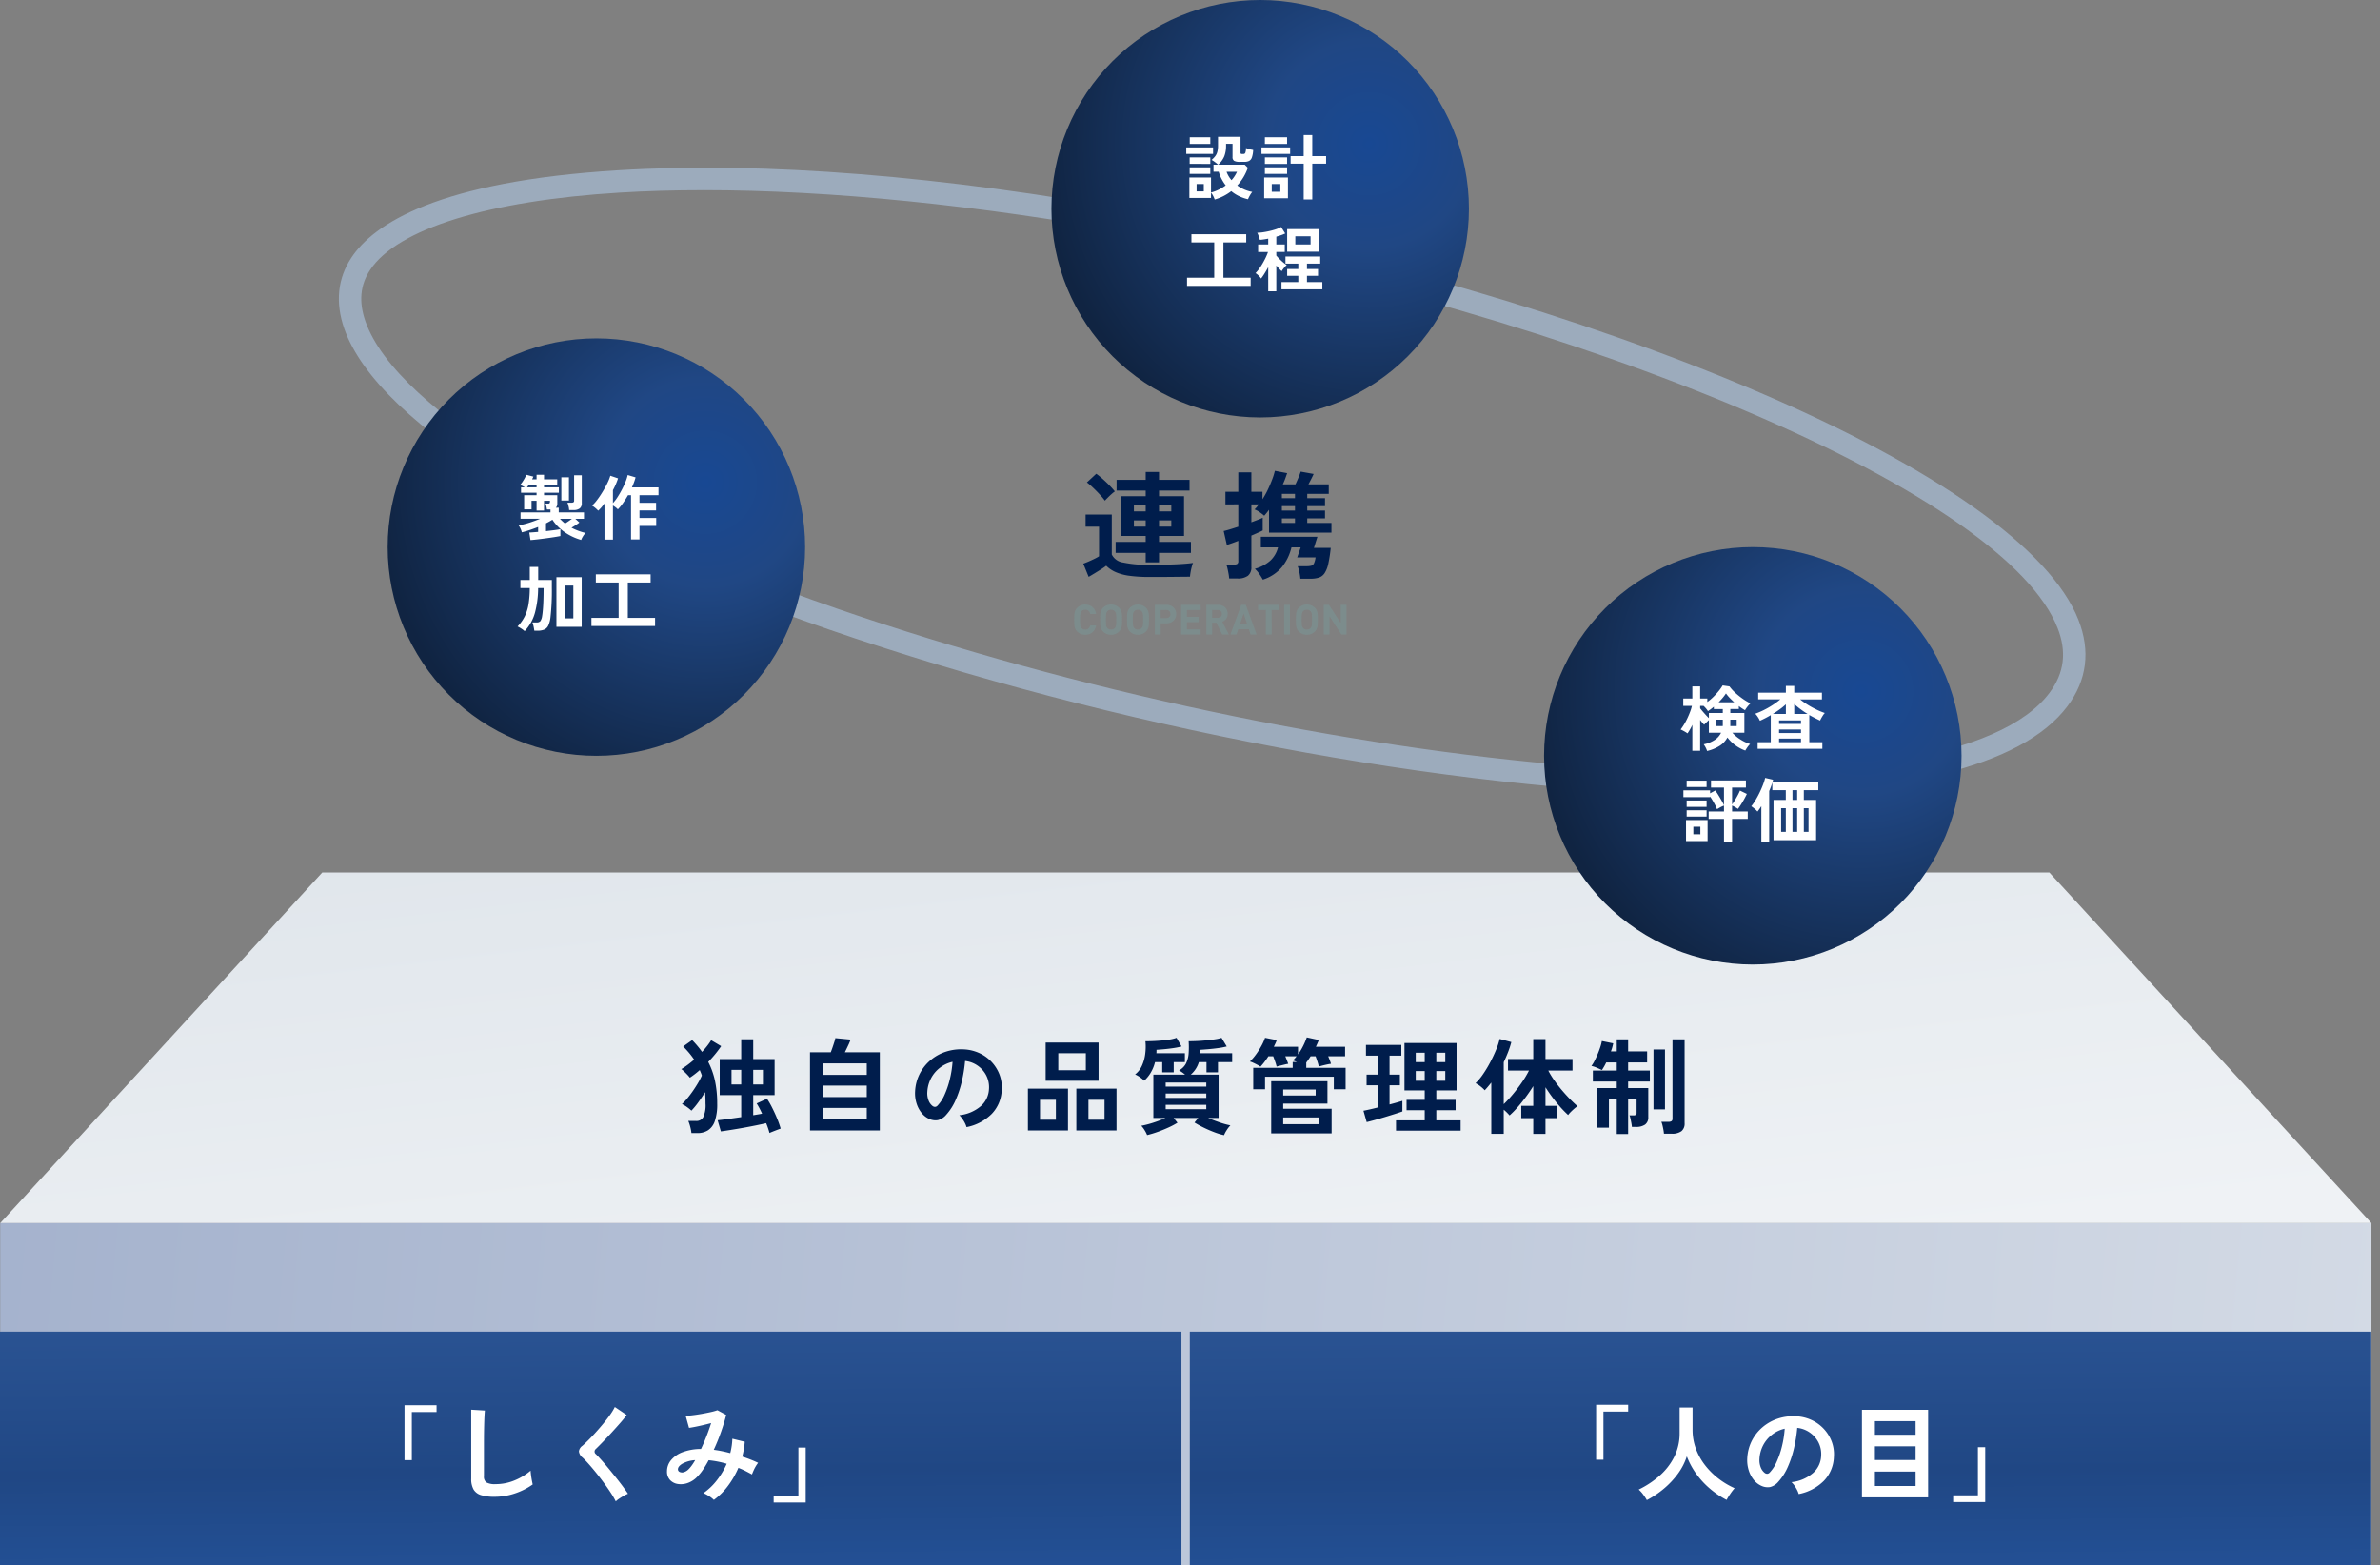
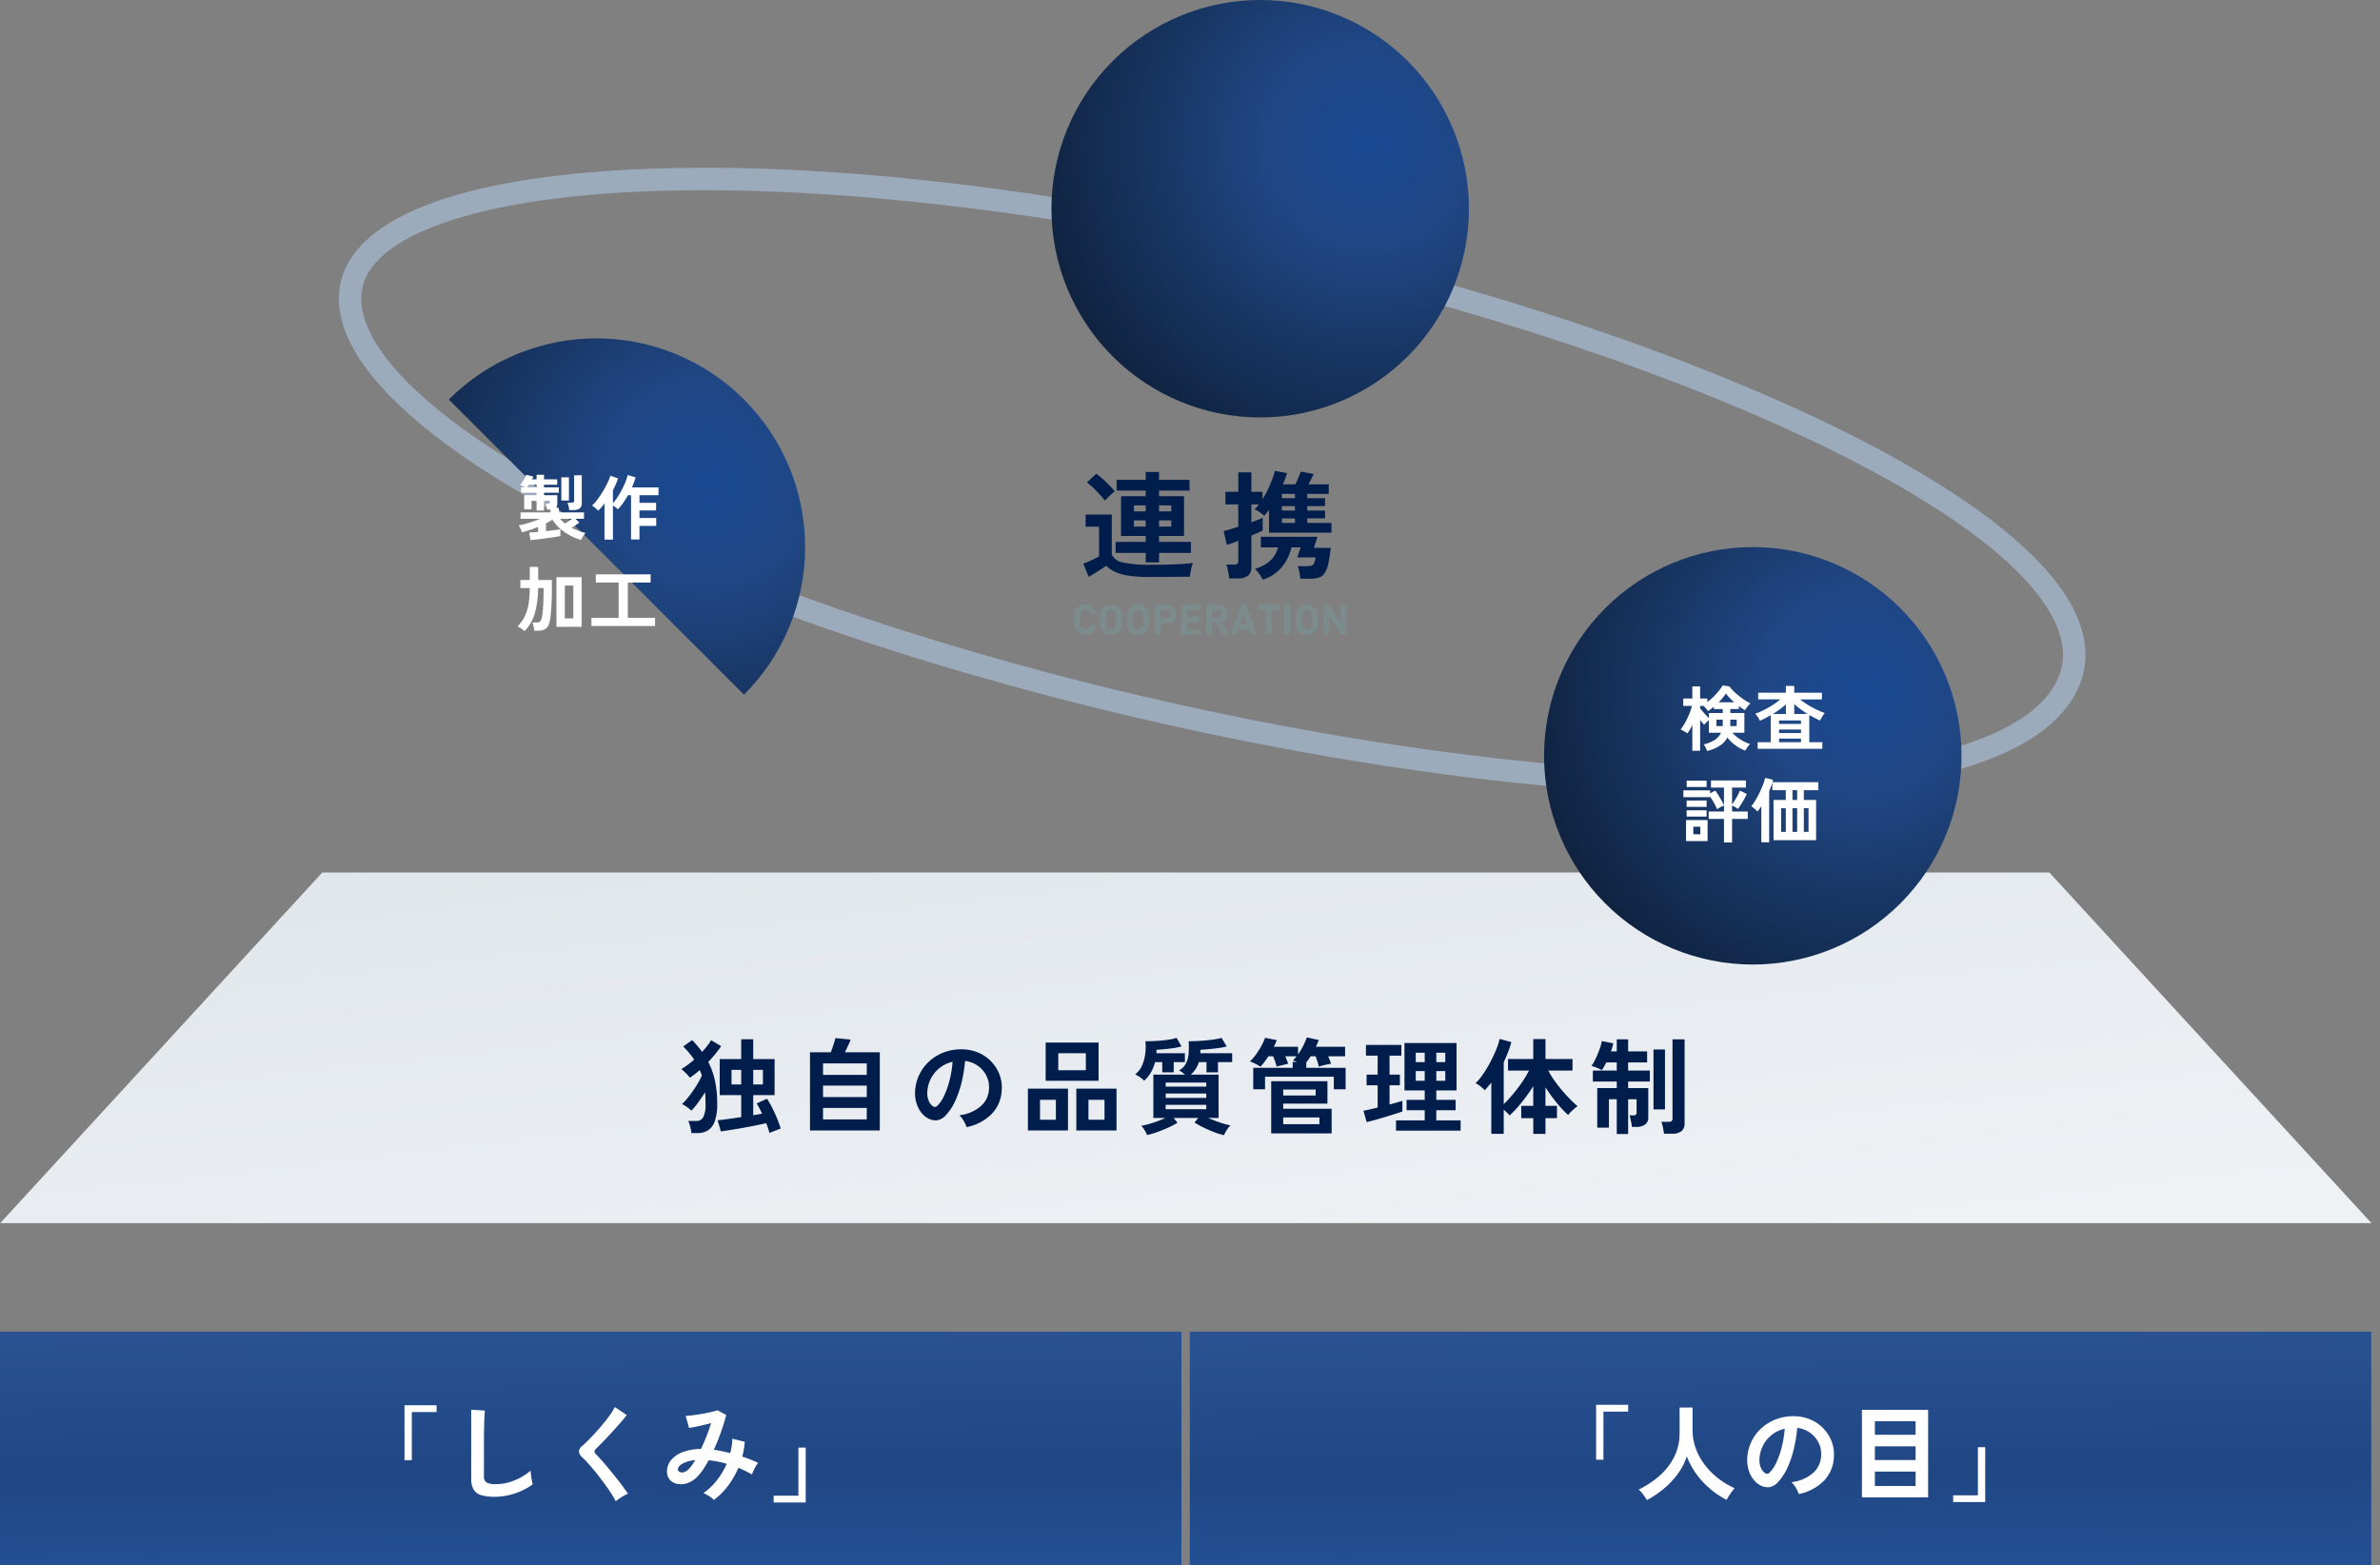
<svg xmlns="http://www.w3.org/2000/svg" width="570.095" height="375.001" viewBox="0 0 570.095 375.001">
  <rect x="0" y="0" width="570.095" height="375.001" fill="#808080" stroke="none" />
  <defs>
    <linearGradient id="a" x1="0.962" y1="0.923" x2="0.04" y2="-0.242" gradientUnits="objectBoundingBox">
      <stop offset="0" stop-color="#ced3d9" />
      <stop offset="1" stop-color="#eff2f5" />
    </linearGradient>
    <linearGradient id="b" x1="1" y1="0.259" x2="-0.062" y2="0.245" gradientUnits="objectBoundingBox">
      <stop offset="0" stop-color="#d3dae5" />
      <stop offset="1" stop-color="#a2b0cc" />
    </linearGradient>
    <radialGradient id="c" cx="0.76" cy="0.345" r="0.784" gradientUnits="objectBoundingBox">
      <stop offset="0" stop-color="#184893" />
      <stop offset="0.315" stop-color="#204784" />
      <stop offset="0.685" stop-color="#173460" />
      <stop offset="1" stop-color="#102442" />
    </radialGradient>
    <clipPath id="f">
      <path d="M77.152,0,0,84H568L490.84,0Z" transform="translate(0 0.001)" fill="url(#a)" />
    </clipPath>
    <linearGradient id="g" x1="0.962" y1="0.923" x2="0.04" y2="-0.242" gradientUnits="objectBoundingBox">
      <stop offset="0" stop-color="#eff2f5" />
      <stop offset="1" stop-color="#dee4ea" />
    </linearGradient>
    <clipPath id="h">
      <rect width="568" height="82" fill="url(#b)" />
    </clipPath>
    <linearGradient id="j" x1="1.017" y1="1" x2="0.915" y2="-1.378" gradientUnits="objectBoundingBox">
      <stop offset="0" stop-color="#235095" />
      <stop offset="0.177" stop-color="#204784" />
      <stop offset="1" stop-color="#3f6cb1" />
    </linearGradient>
    <clipPath id="l">
-       <rect width="570.08" height="373.697" transform="translate(0.055 2)" fill="none" />
-     </clipPath>
+       </clipPath>
    <clipPath id="m">
      <path d="M151.5,158.415a50,50,0,1,0,50-50,50,50,0,0,0-50,50" transform="translate(-151.501 -108.415)" fill="url(#c)" />
    </clipPath>
  </defs>
  <g transform="translate(-0.04)">
    <g transform="translate(-0.913 -0.921)">
      <g transform="translate(0 206.921)">
        <g transform="translate(1 3)">
          <g clip-path="url(#f)">
            <rect width="568" height="84" fill="url(#g)" />
          </g>
        </g>
        <g transform="translate(1 87.001)">
          <g clip-path="url(#h)">
-             <rect width="568" height="82" transform="translate(0 -0.001)" fill="url(#b)" />
-           </g>
+             </g>
        </g>
      </g>
    </g>
    <path d="M0,0H283V56H0Z" transform="translate(285.04 319)" fill="url(#j)" />
    <path d="M0,0H283V56H0Z" transform="translate(0.04 319)" fill="url(#j)" />
    <path d="M414.064,190.445c-59.7,0-140.585-14.585-209.181-37.509C137.451,130.4,90.554,101.957,82.491,78.7c-2.162-6.237-1.59-11.938,1.7-16.947,5.323-8.107,20.747-18.325,64-20.966,34.77-2.124,77.965,1.323,124.915,9.965,53.334,9.817,105.769,25.067,147.646,42.94,43.094,18.392,70.488,37.847,77.137,54.78,2.932,7.468,2.057,14.425-2.6,20.674-11.041,14.817-41.433,21.3-81.227,21.3M168.546,45.559c-6.993,0-13.686.191-20.026.578-31.556,1.928-53.369,8.691-59.846,18.557-2.36,3.594-2.725,7.6-1.114,12.247,7.415,21.392,54.134,49.225,119.023,70.907C263.46,166.857,327.834,180.01,383.2,183.937c56.972,4.043,96.256-2.52,107.79-18,3.525-4.73,4.148-9.8,1.908-15.509-6.121-15.584-32.49-33.983-74.25-51.807-41.524-17.722-93.556-32.85-146.512-42.6-37.273-6.862-73.25-10.466-103.59-10.466" fill="#9cabbc" />
    <g transform="translate(369.899 131.055)">
      <g transform="translate(0 0)" clip-path="url(#m)">
        <path d="M0,0H100V100H0Z" transform="translate(0 0)" fill="url(#c)" />
      </g>
    </g>
    <g transform="translate(251.899)">
      <g transform="translate(0 0)" clip-path="url(#m)">
        <path d="M0,0H100V100H0Z" transform="translate(0 0)" fill="url(#c)" />
      </g>
    </g>
    <g transform="translate(92.899 81.055)">
      <g transform="translate(0 0)" clip-path="url(#m)">
-         <path d="M0,0H100V100H0Z" transform="translate(0 0)" fill="url(#c)" />
+         <path d="M0,0H100V100Z" transform="translate(0 0)" fill="url(#c)" />
      </g>
    </g>
    <path d="M-15.064-1.82V-4.088h-7.2V-6.72h7.2V-8.148h-5.908v-9.52h5.908v-1.344h-6.972v-2.576h6.972v-1.876h3.192v1.876h7.308v2.576h-7.308v1.344H-5.88v9.52h-5.992V-6.72h7.644v2.632h-7.644V-1.82Zm1.008,3.5a35.082,35.082,0,0,1-4.97-.294,12.164,12.164,0,0,1-3.3-.9,7.553,7.553,0,0,1-2.2-1.5q-.5.392-1.274.882T-27.356.84q-.784.476-1.372.812l-1.288-3.164q.476-.168,1.2-.476t1.442-.658a10.194,10.194,0,0,0,1.134-.63V-10.36h-3.22v-2.912h6.272V-3.7a3.548,3.548,0,0,0,2.716,1.918,28.264,28.264,0,0,0,6.412.546q3.584,0,6.16-.112t4.172-.336a6.441,6.441,0,0,0-.308.938q-.168.63-.28,1.288t-.14,1.078q-.784,0-2.044.014l-2.674.028q-1.414.014-2.7.014ZM-24.836-16.6a17.29,17.29,0,0,0-1.218-1.456q-.77-.84-1.61-1.638a16.274,16.274,0,0,0-1.484-1.274l2.24-2.072A16.951,16.951,0,0,1-25.4-21.826q.868.77,1.666,1.582a16.544,16.544,0,0,1,1.274,1.428,9.33,9.33,0,0,0-.756.616q-.476.42-.924.868T-24.836-16.6Zm12.964,6.216h2.94v-1.484h-2.94Zm0-3.64h2.94v-1.456h-2.94Zm-6.02,3.64h2.828v-1.484h-2.828Zm0-3.64h2.828v-1.456h-2.828ZM4.928,2.044A10.3,10.3,0,0,0,4.788.952Q4.676.308,4.536-.308a5.107,5.107,0,0,0-.308-.98H6.076a1.429,1.429,0,0,0,.8-.168.817.817,0,0,0,.238-.7V-6.972q-.924.364-1.652.616t-1.092.364L3.612-9.324q.644-.14,1.554-.42t1.946-.616v-5.348H4.032v-3.024h3.08V-23.38h3.136v4.648h2.66v1.792a19.984,19.984,0,0,0,1.316-2.366q.588-1.246,1.022-2.408a16.024,16.024,0,0,0,.63-2.03l2.94.56q-.2.588-.448,1.274T17.78-20.5H20.8q.336-.7.714-1.61t.546-1.442l3.108.56q-.252.56-.6,1.246T23.912-20.5h4.872v2.268H23.632v1.036h4.256v1.9H23.632v1.064h4.256v1.876H23.632v1.092h5.8v2.324H14.476V-14.42q-.28.392-.574.756t-.574.672a11.284,11.284,0,0,0-1.05-.812A5.37,5.37,0,0,0,11-14.5a5.074,5.074,0,0,0,.532-.56q.252-.308.5-.644H10.248v4.284q.9-.336,1.624-.616a10.128,10.128,0,0,0,1.092-.476v3.052q-.364.2-1.092.518t-1.624.714v7.5a2.542,2.542,0,0,1-.826,2.114,3.98,3.98,0,0,1-2.506.658Zm8.064.28a13.368,13.368,0,0,0-.84-1.358A7.022,7.022,0,0,0,11.088-.28a9.221,9.221,0,0,0,3.724-1.974,6.537,6.537,0,0,0,1.82-3.15H12.516V-7.952H26.068q-.056.2-.238.756t-.35,1.12q-.168.56-.252.784H29.26a33.376,33.376,0,0,1-.588,3.808A6.744,6.744,0,0,1,27.8.756,2.645,2.645,0,0,1,26.446,1.82a6.592,6.592,0,0,1-2.086.28H21.98A11.893,11.893,0,0,0,21.728.448,7.645,7.645,0,0,0,21.336-.9h2.072a4.8,4.8,0,0,0,1.176-.112,1.043,1.043,0,0,0,.658-.56A4.627,4.627,0,0,0,25.62-3h-4.4q.084-.224.252-.7t.336-.966q.168-.49.252-.742H19.852a11.8,11.8,0,0,1-2.3,4.732A9.836,9.836,0,0,1,12.992,2.324Zm4.564-13.58h3.136v-1.092H17.556Zm0-2.968h3.136v-1.064H17.556Zm0-2.968h3.136v-1.036H17.556Z" transform="translate(289.54 136.531)" fill="#001d4c" />
    <path d="M3.281,1.343l-.289-1.8q.34-.017.9-.06L5.117-.612V-1.8q-.952.374-1.938.706T1.207-.51A3.975,3.975,0,0,0,.9-1.386a3.788,3.788,0,0,0-.459-.791A18.909,18.909,0,0,0,2.95-2.8q1.386-.433,2.627-.961H.9v-1.53H8.075v-.7h-.85q-.034-.289-.128-.731a3.814,3.814,0,0,0-.2-.68h.663q.289,0,.34-.187A.429.429,0,0,0,7.948-7.8q.008-.187.008-.272H6.528v2.346H4.743V-8.075H3.536v2.057H1.768V-9.4H4.743V-10H1.02v-1.292h.935a6.733,6.733,0,0,0-.629-.34,4.227,4.227,0,0,0-.544-.221,6.033,6.033,0,0,0,.578-.74,10.251,10.251,0,0,0,.552-.909,5.769,5.769,0,0,0,.366-.8l1.7.442q-.068.153-.144.315t-.162.332H4.743V-14.3H6.528v1.088H9.69v1.292H6.528v.629h3.553V-10H6.528V-9.4H9.707v2.04a1.287,1.287,0,0,1-.357.952h.7v1.122H16.1v1.53H14.025l.969.9q-.374.289-.884.621t-1,.62a14.779,14.779,0,0,0,1.6.714,14.243,14.243,0,0,0,1.785.544,3.576,3.576,0,0,0-.62.774,4.539,4.539,0,0,0-.451.893A13.458,13.458,0,0,1,12.691.2a12.348,12.348,0,0,1-2.363-1.658A10.428,10.428,0,0,1,8.534-3.536,16.342,16.342,0,0,1,7-2.669V-.8q1.054-.119,1.989-.238t1.462-.238V.374q-.663.136-1.6.281T6.894.935q-1.029.136-1.972.247T3.281,1.343Zm9.265-7.191a4.885,4.885,0,0,0-.144-.918,5.72,5.72,0,0,0-.264-.85h.969a.868.868,0,0,0,.485-.1.5.5,0,0,0,.144-.425v-6.035h1.836V-7.5a1.5,1.5,0,0,1-.5,1.258,2.422,2.422,0,0,1-1.5.391Zm-1.87-2.278V-13.7h1.819v5.576Zm.884,5.508q.357-.221.816-.535t.85-.6H10.353a8.055,8.055,0,0,0,.578.586Q11.237-2.89,11.56-2.618Zm-9.129-8.67H4.743v-.629H2.89q-.119.17-.229.332A3.166,3.166,0,0,1,2.431-11.288ZM21.012,1.241v-8.67q-.374.51-.757.952A9.128,9.128,0,0,1,19.5-5.7a6.725,6.725,0,0,0-.7-.663,5.449,5.449,0,0,0-.782-.561A6.962,6.962,0,0,0,19.031-7.99q.536-.68,1.071-1.5t1.011-1.674q.476-.85.816-1.615a8.6,8.6,0,0,0,.476-1.292l1.853.629a16.374,16.374,0,0,1-1.224,2.822v3.111a10.038,10.038,0,0,0,1.122-1.47q.561-.876,1.063-1.836a19.764,19.764,0,0,0,.858-1.862,9.6,9.6,0,0,0,.493-1.564l1.887.561q-.153.578-.374,1.182t-.493,1.216h6.358V-9.4H29.393v1.819h3.978v1.819H29.393v1.819H33.4v1.887H29.393V1.19H27.37V-9.4h-.731q-.561.986-1.181,1.87a11.391,11.391,0,0,1-1.25,1.513,3.26,3.26,0,0,0-.51-.468,7.191,7.191,0,0,0-.663-.451V1.241ZM9.5,22.119V10.236h6.052V22.119ZM1.887,23.156a5.767,5.767,0,0,0-.765-.587,7.989,7.989,0,0,0-.935-.535,9.592,9.592,0,0,0,1.76-2.491,10.763,10.763,0,0,0,.884-2.924,25.12,25.12,0,0,0,.281-3.782H.867V10.9H3.111V7.771H5.134V10.9H8.4v1.938a56.427,56.427,0,0,1-.323,6.97,6.433,6.433,0,0,1-.527,2.015,1.949,1.949,0,0,1-.986.969,4.272,4.272,0,0,1-1.632.264H4.2q-.051-.425-.179-1.029a5.291,5.291,0,0,0-.28-.96H4.777a1.091,1.091,0,0,0,.867-.3,2.778,2.778,0,0,0,.425-1.2q.1-.561.187-1.573t.128-2.346q.042-1.334.043-2.813H5.117a23.459,23.459,0,0,1-.757,5.89A10.474,10.474,0,0,1,1.887,23.156Zm9.622-3.06h2.04V12.242h-2.04Zm6.375,1.836V19.977H24.4V11.511H18.938V9.556H32.062v1.955H26.6v8.466h6.528v1.955Z" transform="translate(123.825 128.032)" fill="#fff" />
    <path d="M6.494,1.309A4.954,4.954,0,0,0,6.146.476a5.791,5.791,0,0,0-.467-.765A7.522,7.522,0,0,0,8.339-1.352a4.312,4.312,0,0,0,1.5-1.709H6.919V-6.086q-.272.238-.612.569t-.527.536q-.187-.2-.442-.5t-.51-.637V1.258H2.958V-4.947A12.819,12.819,0,0,1,1.8-2.907a6.811,6.811,0,0,0-.791-.5,9.417,9.417,0,0,0-.858-.434A12.557,12.557,0,0,0,1-5.092a16.051,16.051,0,0,0,.791-1.488q.366-.782.646-1.53a9.947,9.947,0,0,0,.417-1.377H.782v-1.768H2.958v-2.907h1.87v2.907H6.545v.833a12.05,12.05,0,0,0,1.5-1.275,17.154,17.154,0,0,0,1.283-1.428,10.541,10.541,0,0,0,.892-1.275l1.632.238a10.216,10.216,0,0,0,1.377,1.513,17.694,17.694,0,0,0,1.819,1.462,13.825,13.825,0,0,0,1.836,1.1,4.506,4.506,0,0,0-.467.468,7.4,7.4,0,0,0-.493.62,5.424,5.424,0,0,0-.349.544q-.323-.187-.706-.442t-.773-.561v.714h-2.04v.952h3.366V-3.06H12.546A8.981,8.981,0,0,0,14.51-1.428,9.512,9.512,0,0,0,16.8-.357a5.046,5.046,0,0,0-.655.774,8.98,8.98,0,0,0-.5.79A9.326,9.326,0,0,1,13.269-.06a9.054,9.054,0,0,1-1.913-1.862A5.35,5.35,0,0,1,9.5.068,9.773,9.773,0,0,1,6.494,1.309Zm.425-7.871V-7.786h3.332v-.952H8.109V-9.3q-.357.306-.714.569t-.7.5a3.853,3.853,0,0,0-.442-.62,7.393,7.393,0,0,0-.6-.637H4.828v.578q.425.544,1.02,1.216T6.919-6.562Zm2.329-3.791h3.757q-.578-.51-1.1-1.054a9.7,9.7,0,0,1-.893-1.071,10.626,10.626,0,0,1-.765,1.028Q9.792-10.9,9.248-10.353Zm2.788,5.7h1.547V-6.2h-1.53v1.368A.909.909,0,0,1,12.036-4.658Zm-3.3,0h1.5a.909.909,0,0,0,.017-.178V-6.2H8.738ZM18.6.782V-.8h3.145V-7.276q-.629.374-1.292.714t-1.309.629a5.581,5.581,0,0,0-.5-.91,4.417,4.417,0,0,0-.621-.773,18.188,18.188,0,0,0,2.049-.876,21.627,21.627,0,0,0,2.108-1.2,17.11,17.11,0,0,0,1.844-1.36H18.734v-1.6h6.63V-14.28H27.37v1.632H34v1.6H28.781a17.249,17.249,0,0,0,1.836,1.3,22.1,22.1,0,0,0,2.066,1.13,18.183,18.183,0,0,0,2.014.833,2.741,2.741,0,0,0-.408.5q-.221.332-.417.68t-.315.62q-.629-.289-1.283-.62t-1.3-.705V-.8H34.1V.782ZM23.732-.8h5.253v-.867H23.732Zm0-2.193h5.253v-.85H23.732Zm0-2.176h5.253v-.85H23.732Zm3.638-2.4h3.179q-.884-.544-1.683-1.139t-1.5-1.224Zm-5.117,0h3.111v-2.3a15.533,15.533,0,0,1-1.47,1.2Q23.1-8.092,22.253-7.565ZM10.54,23.224V17.58H6.868V15.8H10.54V14.384a6.675,6.675,0,0,0-.875.408q-.5.272-.791.459a12.13,12.13,0,0,0-.748-1.538q-.476-.841-.918-1.5v.153H.816V10.746H7.208v.714l1.241-.68a11.771,11.771,0,0,1,.705,1.037q.4.646.782,1.318a12.433,12.433,0,0,1,.6,1.182v-4.25H7.429v-1.7h8.364v1.7H12.478v4.046q.323-.442.68-1.02t.68-1.181a11.206,11.206,0,0,0,.527-1.114l1.649.8q-.221.493-.595,1.173t-.79,1.335q-.417.654-.74,1.079a5.386,5.386,0,0,0-.68-.433,7.224,7.224,0,0,0-.731-.366V15.8h3.757V17.58H12.478v5.644Zm-9.095-.34V17.852H6.613v5.032ZM1.6,14.69V13.177H6.375V14.69Zm0-4.76V8.417H6.375V9.93Zm0,7.089v-1.5H6.375v1.5Zm1.6,4.25H4.879V19.45H3.2Zm16.286,1.9V14.52q-.238.374-.468.706a6.752,6.752,0,0,1-.467.6,2.419,2.419,0,0,0-.417-.451q-.281-.247-.569-.476a4.379,4.379,0,0,0-.493-.349A11.683,11.683,0,0,0,18.1,13.075q.519-.867.977-1.819t.808-1.861A12.675,12.675,0,0,0,20.4,7.754l1.9.442a5.583,5.583,0,0,1-.153.578H33.133v1.921H29.665v2.346h2.941V22.68h-10.2V13.041h2.941V10.695h-3.23V8.859q-.136.476-.323.986T21.369,10.9V23.173Zm4.743-2.482h1.122V15.013H24.225Zm2.72,0h1.122V15.013H26.945Zm2.72,0h1.122V15.013H29.665Zm-2.72-7.65h1.122V10.695H26.945Z" transform="translate(402.456 178.591)" fill="#fff" />
-     <path d="M7.514,1.241A5.7,5.7,0,0,0,7.14.374a3.429,3.429,0,0,0-.51-.765V.867H1.445v-4.9H6.63v3.6a10.144,10.144,0,0,0,1.887-.714,10.65,10.65,0,0,0,1.632-1,10.245,10.245,0,0,1-1-1.572,9.6,9.6,0,0,1-.68-1.692H7.225v-1.7h1.1a8.668,8.668,0,0,0-.731-.6,6.145,6.145,0,0,0-.833-.535,5.729,5.729,0,0,0,.884-.91,3.028,3.028,0,0,0,.5-1.054,5.926,5.926,0,0,0,.161-1.5v-2.074H13.7v3.808a.307.307,0,0,0,.076.238.5.5,0,0,0,.315.068H14.4a.468.468,0,0,0,.434-.255,3.154,3.154,0,0,0,.178-1.173,4.884,4.884,0,0,0,.807.272q.519.136.91.2a6.393,6.393,0,0,1-.3,1.759,1.488,1.488,0,0,1-.663.85,2.457,2.457,0,0,1-1.148.229h-1.1a2.653,2.653,0,0,1-1.36-.246,1.009,1.009,0,0,1-.374-.91V-12.1H10.234v.527A6.873,6.873,0,0,1,9.8-9.1,5.555,5.555,0,0,1,8.347-7.106h6.358l.748.748A12.258,12.258,0,0,1,12.92-2.125a8.815,8.815,0,0,0,1.675.96,8.706,8.706,0,0,0,1.913.587,5.878,5.878,0,0,0-.578.859,6.7,6.7,0,0,0-.442.893A10.009,10.009,0,0,1,13.294.408,9.092,9.092,0,0,1,11.475-.765,11.586,11.586,0,0,1,9.63.408,11.747,11.747,0,0,1,7.514,1.241ZM.7-9.69v-1.547H7.123V-9.69Zm.833-2.38v-1.6H6.46v1.6ZM1.513-4.9V-6.46H6.46V-4.9Zm0-2.4V-8.857H6.46v1.564ZM3.179-.7H4.9V-2.465H3.179Zm8.364-2.7a7.529,7.529,0,0,0,1.309-2.006h-2.5A6.1,6.1,0,0,0,11.543-3.4ZM28.832,1.224V-7.344H25.7V-9.163h3.128v-5.049h2.057v5.049H34.2v1.819H30.889V1.224ZM19.363.935V-4.029h5.695V.935ZM18.717-9.69v-1.547h6.868V-9.69Zm.816-2.38v-1.6h5.321v1.6Zm0,7.174V-6.46h5.321V-4.9Zm0-2.4V-8.857h5.321v1.564ZM21.182-.612h2.057V-2.465H21.182ZM.884,21.932V19.977H7.4V11.511H1.938V9.556H15.062v1.955H9.6v8.466h6.528v1.955Zm19.448,1.292v-5.78q-.459.85-.927,1.59a11.507,11.507,0,0,1-.791,1.13,3.406,3.406,0,0,0-.374-.484,5.041,5.041,0,0,0-.5-.485,2.912,2.912,0,0,0-.451-.323,8.607,8.607,0,0,0,.833-.994,15.136,15.136,0,0,0,.858-1.318q.416-.714.757-1.428a11.771,11.771,0,0,0,.544-1.326H17.918V12h2.414V10.61q-.527.1-1.037.179t-.969.11a3.48,3.48,0,0,0-.145-.527q-.111-.323-.238-.646A3.931,3.931,0,0,0,17.7,9.2a9.452,9.452,0,0,0,1.326-.111q.765-.11,1.6-.3a16.184,16.184,0,0,0,1.573-.433,6.558,6.558,0,0,0,1.233-.536L24.4,9.369a8.082,8.082,0,0,1-.986.408q-.544.187-1.139.357V12h2.023v1.8H22.27v.867q.289.34.731.79t.918.85a8.251,8.251,0,0,0,.85.638,2.738,2.738,0,0,0-.425.408q-.238.272-.45.552a3.976,3.976,0,0,0-.332.5,8.533,8.533,0,0,1-.612-.6q-.34-.365-.68-.757v6.171Zm3.179-.476V21.014H27.54v-1.5H24.871V17.886H27.54V16.594H24.463v-1.7h8.33v1.7H29.614v1.292h2.652v1.632H29.614v1.5H33.3v1.734Zm1.36-9.01V8.332h7.565v5.406ZM26.826,12h3.655V10.049H26.826Z" transform="translate(283.49 46.556)" fill="#fff" />
    <path d="M-99.725,1.625Q-99.85,1.15-100.05.55t-.475-1.275q-1.05.25-2.475.538t-2.95.563q-1.525.275-2.95.5t-2.475.375l-.775-2.675q.85-.075,2.4-.288t3.25-.463V-7.45h-5.15v-8.625h5.15v-4.75h2.875v4.75H-98.5V-7.45h-5.125v4.825q.575-.1,1.112-.187T-101.5-3q-.325-.725-.662-1.35t-.638-1.1l2.475-1.125a18.59,18.59,0,0,1,1.187,2.05q.638,1.25,1.2,2.6a22.389,22.389,0,0,1,.887,2.5q-.625.225-1.4.525T-99.725,1.625Zm-18.7.025A9.581,9.581,0,0,0-118.7.188a8.764,8.764,0,0,0-.475-1.437h1.925a1.808,1.808,0,0,0,1.65-.9,6.748,6.748,0,0,0,.55-3.25q0-.725-.025-1.425t-.075-1.325q-.775,1.25-1.637,2.438a18.472,18.472,0,0,1-1.638,1.987,10.914,10.914,0,0,0-1.062-.862A6.523,6.523,0,0,0-120.7-5.3a11.584,11.584,0,0,0,1.288-1.363q.688-.837,1.362-1.812t1.238-1.938a16.365,16.365,0,0,0,.887-1.712,5.867,5.867,0,0,0-.237-.675q-.138-.325-.263-.65-.6.525-1.2.988t-1.175.837a6.371,6.371,0,0,0-.55-.65q-.375-.4-.788-.8a5.327,5.327,0,0,0-.712-.6,16.507,16.507,0,0,0,1.512-1.012q.788-.588,1.563-1.262a18.2,18.2,0,0,0-1.2-1.6q-.65-.775-1.425-1.55l2.15-1.525a23.444,23.444,0,0,1,2.375,2.825q.675-.725,1.237-1.45a13.9,13.9,0,0,0,.938-1.35l2.4,1.425q-.625.925-1.412,1.888T-114.4-15.4a18.194,18.194,0,0,1,1.625,4.575A25.939,25.939,0,0,1-112.25-5.4a12.3,12.3,0,0,1-.575,4.188,4.209,4.209,0,0,1-1.637,2.2,4.6,4.6,0,0,1-2.488.662Zm9.6-11.65h2.325v-3.5h-2.325Zm5.2,0h2.325v-3.5h-2.325Zm13.6,11.025V-17.7h4.975q.225-.575.463-1.275t.425-1.3a5.377,5.377,0,0,0,.212-.825l3.65.35a12.418,12.418,0,0,1-.562,1.363q-.413.888-.812,1.688H-73.3V1.025Zm3.125-2.65h10.475v-2.75H-86.9Zm0-5.35h10.475v-2.75H-86.9Zm0-5.325h10.475v-2.75H-86.9ZM-52.525.225a4.808,4.808,0,0,0-.375-.95,8.151,8.151,0,0,0-.638-1.063,5.388,5.388,0,0,0-.713-.837,9.4,9.4,0,0,0,5.212-2.238A5.776,5.776,0,0,0-47.15-8.9a6.163,6.163,0,0,0-.675-3.3,6.45,6.45,0,0,0-2.112-2.35,6.441,6.441,0,0,0-2.937-1.075,35.058,35.058,0,0,1-.75,4.75,24.875,24.875,0,0,1-1.487,4.55,13.123,13.123,0,0,1-2.287,3.6A3.788,3.788,0,0,1-59.388-1.45a3.565,3.565,0,0,1-2.037-.275,4.864,4.864,0,0,1-1.85-1.425A6.891,6.891,0,0,1-64.5-5.463a8.072,8.072,0,0,1-.35-2.862,10.425,10.425,0,0,1,1.075-4.163,10.461,10.461,0,0,1,2.55-3.262,10.945,10.945,0,0,1,3.675-2.075,11.766,11.766,0,0,1,4.425-.575,9.949,9.949,0,0,1,3.575.85,9.324,9.324,0,0,1,2.938,2.063,9.306,9.306,0,0,1,1.95,3.038A8.654,8.654,0,0,1-44.1-8.675a8.621,8.621,0,0,1-2.4,5.737A11.645,11.645,0,0,1-52.525.225Zm-8.125-5.05a.964.964,0,0,0,.575.2.864.864,0,0,0,.6-.3,8.822,8.822,0,0,0,1.663-2.55A20.727,20.727,0,0,0-56.538-11.2a24.779,24.779,0,0,0,.663-4.225,7.714,7.714,0,0,0-3.062,1.45,7.742,7.742,0,0,0-2.112,2.538,7.942,7.942,0,0,0-.875,3.262,4.709,4.709,0,0,0,.313,2.037A3.086,3.086,0,0,0-60.65-4.825Zm27.075-6.05v-9.15H-20.9v9.15Zm7.35,11.9V-9H-16.6V1.025Zm-11.6,0V-9h9.6V1.025ZM-30.55-13.4h6.6v-4.075h-6.6Zm7.225,11.85h3.85V-6.325h-3.85Zm-11.6,0h3.8V-6.325h-3.8ZM9.15,2.15a15.5,15.5,0,0,1-2.275-.687Q5.575.975,4.3.35A23.856,23.856,0,0,1,2.075-.875l.9-1.1h-5.9L-2-.825A18.772,18.772,0,0,1-4.125.3q-1.25.575-2.612,1.063a23.442,23.442,0,0,1-2.537.762A6.85,6.85,0,0,0-9.863.975,5.8,5.8,0,0,0-10.675-.1q.725-.125,1.738-.4t2.088-.662q1.075-.387,1.975-.813h-2.9V-12.35h7.6q-.35-.3-.762-.588a7.77,7.77,0,0,0-.688-.437,3.9,3.9,0,0,0,1.687-1.7,6.523,6.523,0,0,0,.613-2.4,20.67,20.67,0,0,0,0-2.875q.875,0,1.988-.05t2.263-.163q1.15-.112,2.112-.262a8.388,8.388,0,0,0,1.513-.35L9.8-19.1a17.194,17.194,0,0,1-2.038.388q-1.187.163-2.338.263T3.5-18.3q0,.2-.013.413t-.012.412H11.1v2.125H7.7v2.45H4.95v-2.45H3.125a6.372,6.372,0,0,1-1.95,3H7.85V-1.975H5.325Q6.6-1.425,8.087-.913A18.045,18.045,0,0,0,10.675-.2,6.92,6.92,0,0,0,9.812.913,6.838,6.838,0,0,0,9.15,2.15ZM-9.975-10.9a6.548,6.548,0,0,0-1-.825A6.019,6.019,0,0,0-12.15-12.4a5.376,5.376,0,0,0,1.637-2.087,9.815,9.815,0,0,0,.788-2.825,13.252,13.252,0,0,0,.05-3.037q1.475,0,2.95-.1t2.675-.288a8.874,8.874,0,0,0,1.825-.437l1.2,2.075a18.054,18.054,0,0,1-1.938.388q-1.087.163-2.162.263t-1.9.15v.413a3.324,3.324,0,0,1-.025.412H-.225v2.125H-2.9v2.45H-5.65v-2.45H-7.375a9.174,9.174,0,0,1-1.038,2.537A8.18,8.18,0,0,1-9.975-10.9Zm5.15,6.825H4.9v-1.05H-4.825Zm0-2.7H4.9v-1.05H-4.825Zm0-2.7H4.9v-.975H-4.825ZM20.45,1.725v-12.5H33.925V-5.4h-10.6v1.225h11.6v5.9ZM16.15-8.85v-5.125H25.6v-1.4h1.025q-.275-.125-.538-.225t-.437-.15q.225-.225.45-.475a6.493,6.493,0,0,0,.425-.525h-2.7q.2.475.388.962t.312.837q-.325.05-.875.187t-1.075.263q-.525.125-.825.225a11.522,11.522,0,0,0-.338-1.15q-.237-.7-.487-1.325h-1.15q-.475.75-.962,1.387a13.89,13.89,0,0,1-.937,1.113,5.43,5.43,0,0,0-.712-.437q-.487-.263-1-.5a4.927,4.927,0,0,0-.812-.312,13.139,13.139,0,0,0,1.462-1.7A18.443,18.443,0,0,0,18.1-19.225a12.036,12.036,0,0,0,.875-1.95l2.8.55a5.731,5.731,0,0,1-.312.788q-.187.387-.387.813h5.8V-17.2a13.539,13.539,0,0,0,1.237-2.038,17.2,17.2,0,0,0,.862-2.037l2.875.625q-.15.4-.325.8t-.375.825h7v2.275H34.1q.2.475.388.962t.288.837q-.4.05-.988.175t-1.112.263q-.525.137-.825.237a11.219,11.219,0,0,0-.325-1.2q-.225-.7-.45-1.275H29.9q-.525.825-1.05,1.5v1.275h9.425V-8.85H35.45v-3H18.975v3ZM23.325-.475H32V-2.1H23.325Zm0-6.875H31.1V-8.775H23.325ZM50.35,1.075V-1.4h6.875V-3.825h-4.35V-6.3h4.35V-8.575h-4.85v-11.35H64.85v11.35H60V-6.3h4.625v2.475H60V-1.4h5.825V1.075ZM43.325-.975,42.55-3.7q.65-.125,1.538-.325t1.862-.45V-9.8H43.3v-2.55h2.65V-16.9h-2.8v-2.575h8.475V-16.9H48.8v4.55h2.475V-9.8H48.8v4.6q.95-.25,1.738-.475t1.337-.4v2.55q-.7.25-1.8.6T47.737-2.2q-1.238.375-2.412.7T43.325-.975Zm11.75-9.9h2.15V-13.2h-2.15Zm4.925,0h2.15V-13.2H60ZM55.075-15.35h2.15V-17.6h-2.15Zm4.925,0h2.15V-17.6H60ZM83.225,1.85V-1.925H80.35v-2.95h2.875V-9.6q-.825,1.325-1.8,2.637T79.463-4.525a22.516,22.516,0,0,1-1.912,1.95q-.25-.3-.625-.675a10.13,10.13,0,0,0-.775-.7V1.825H73.175V-10.45q-.4.5-.787.962T71.6-8.6a8.127,8.127,0,0,0-1.013-.937A6.283,6.283,0,0,0,69.4-10.3a13.589,13.589,0,0,0,1.825-2.2,28.691,28.691,0,0,0,1.737-2.9q.812-1.55,1.4-3a15.516,15.516,0,0,0,.813-2.5l2.8.75a21.812,21.812,0,0,1-.775,2.375q-.475,1.225-1.05,2.45v10.05a28.41,28.41,0,0,0,2.175-2.35Q79.475-9,80.5-10.488a23.811,23.811,0,0,0,1.7-2.838H77.175V-16.1h6.05v-4.775H86.15V-16.1h6.475v2.775h-5.8a19.642,19.642,0,0,0,1.438,2.35q.862,1.225,1.862,2.4T92.1-6.413q.975.988,1.75,1.637a4.541,4.541,0,0,0-.762.55q-.438.375-.85.788a6.22,6.22,0,0,0-.662.762,27.356,27.356,0,0,1-2.763-2.963A37.149,37.149,0,0,1,86.15-9.325v4.45H88.9v2.95H86.15V1.85Zm20,.025V-6.45H101.35V.35h-2.8V-9.125h4.675V-10.7H97.5v-2.625h5.725v-1.95H100.7a10.409,10.409,0,0,1-.525,1.012q-.275.463-.5.813Q99.2-13.675,98.45-14a6.128,6.128,0,0,0-1.3-.425,7.868,7.868,0,0,0,.738-1.2q.387-.75.75-1.613t.637-1.7A9.712,9.712,0,0,0,99.65-20.4l2.725.55q-.075.425-.213.925a9.412,9.412,0,0,1-.337,1h1.4V-20.8h2.725v2.875h4.55v2.65h-4.55v1.95h5.2V-10.7h-5.2v1.575h4.825V-2.2a2.1,2.1,0,0,1-.762,1.813A3.69,3.69,0,0,1,107.8.175h-.95a8.051,8.051,0,0,0-.125-.913q-.1-.537-.212-1.05a4.942,4.942,0,0,0-.238-.812h1.05a.575.575,0,0,0,.65-.65v-3.2H105.95V1.875Zm11.3-.075A7.923,7.923,0,0,0,114.4.863q-.1-.538-.225-1.063a4.638,4.638,0,0,0-.275-.85h1.725a1.26,1.26,0,0,0,.725-.163.745.745,0,0,0,.225-.637V-20.8h2.9V-.725a2.3,2.3,0,0,1-.762,1.925,3.706,3.706,0,0,1-2.312.6Zm-2.5-5.825v-14.35h2.75v14.35Z" transform="translate(284.087 269.779)" fill="#001d4c" />
    <path d="M15.9-8V-21.15h7.675v1.625H17.65V-8ZM37.475.775a10.783,10.783,0,0,1-3.237-.4,3.1,3.1,0,0,1-1.8-1.35,5.044,5.044,0,0,1-.562-2.575V-20.075l3.275.2q-.05.425-.1,1.425t-.075,2.15q-.025.925-.037,2.025t-.012,2.425v7.7a1.659,1.659,0,0,0,.612,1.5,4.139,4.139,0,0,0,2.138.4,11.784,11.784,0,0,0,4.637-.925,14.31,14.31,0,0,0,3.788-2.3q.025.475.112,1.138t.2,1.25q.113.588.187.912A16.061,16.061,0,0,1,42.412-.05,15.012,15.012,0,0,1,37.475.775ZM66.5,1.875A19.214,19.214,0,0,0,65.287-.213q-.762-1.163-1.675-2.4T61.75-5.025Q60.8-6.2,59.963-7.138T58.525-8.625a2.25,2.25,0,0,1-.85-1.462,1.888,1.888,0,0,1,.825-1.337q.625-.55,1.475-1.4T61.75-14.7q.925-1.025,1.813-2.1t1.6-2.087a13.5,13.5,0,0,0,1.113-1.838l2.85,1.925q-.55.75-1.512,1.85t-2.05,2.287q-1.087,1.188-2.112,2.25T61.7-10.65a.777.777,0,0,0,.05,1.225q.55.55,1.363,1.463t1.725,2.025Q65.75-4.825,66.65-3.7t1.625,2.112Q69-.6,69.425.05a7.215,7.215,0,0,0-.975.475q-.575.325-1.112.688A5.747,5.747,0,0,0,66.5,1.875ZM90,1.525A6.2,6.2,0,0,0,88.838.613,7.946,7.946,0,0,0,87.5-.1a14.645,14.645,0,0,0,3.213-3.063,18.189,18.189,0,0,0,2.363-3.963A21.8,21.8,0,0,0,90.9-7.663q-1.1-.213-2.15-.312a24.052,24.052,0,0,1-1.337,2.238,11.758,11.758,0,0,1-1.388,1.712,5.861,5.861,0,0,1-2.287,1.5,4.821,4.821,0,0,1-2.375.237A3.177,3.177,0,0,1,79.5-3.25a2.915,2.915,0,0,1-.725-2.075,4.17,4.17,0,0,1,.95-2.65A6.505,6.505,0,0,1,82.488-9.9a12.637,12.637,0,0,1,4.438-.775q.675-1.425,1.3-3.025t1.125-3.175q-.925.25-1.937.487t-1.9.412q-.888.175-1.463.25l-.8-2.875q.65-.025,1.675-.15t2.162-.325q1.138-.2,2.15-.425a12.475,12.475,0,0,0,1.613-.45l2.1,1.125q-.425,1.75-1.2,3.975a47.118,47.118,0,0,1-1.775,4.375q.95.125,1.938.325t2.012.475a16.447,16.447,0,0,0,.35-1.738,15.009,15.009,0,0,0,.15-1.713L97.4-12.4a19.283,19.283,0,0,1-.6,3.55q1,.325,1.963.7t1.838.8a6.479,6.479,0,0,0-.55.8,9.392,9.392,0,0,0-.537,1.038q-.237.538-.388.938Q98.35-5,97.538-5.413a17.386,17.386,0,0,0-1.663-.737A20.988,20.988,0,0,1,93.4-1.863,15.78,15.78,0,0,1,90,1.525Zm-8.6-7.2a.7.7,0,0,0,.425.512,1.392,1.392,0,0,0,.938.063,2.691,2.691,0,0,0,1.213-.75,7.621,7.621,0,0,0,.75-.9,13.606,13.606,0,0,0,.8-1.25,7.317,7.317,0,0,0-3.175.913Q81.3-6.4,81.4-5.675ZM104.325,2.15V.525h5.925V-11H112V2.15Z" transform="translate(81.036 357.774)" fill="#fff" />
    <path d="M15.9-8V-21.15h7.675v1.625H17.65V-8ZM28.05,1.675A12.937,12.937,0,0,0,27.175.338,7.215,7.215,0,0,0,26.1-.85a22.186,22.186,0,0,0,5-3.312A14.887,14.887,0,0,0,34.613-8.7,12.51,12.51,0,0,0,35.9-14.375V-20.5H39v5.275a13.072,13.072,0,0,0,.825,4.675,14.845,14.845,0,0,0,2.25,3.975A17.815,17.815,0,0,0,45.3-3.412a18.993,18.993,0,0,0,3.775,2.237A12.7,12.7,0,0,0,48.037.175a14.623,14.623,0,0,0-.887,1.45,21.077,21.077,0,0,1-4-2.7A19.92,19.92,0,0,1,39.862-4.65,18.234,18.234,0,0,1,37.625-8.8,14.576,14.576,0,0,1,35.45-4.588a20.448,20.448,0,0,1-3.35,3.55A22.763,22.763,0,0,1,28.05,1.675ZM64.425.225a4.809,4.809,0,0,0-.375-.95,8.151,8.151,0,0,0-.638-1.063,5.388,5.388,0,0,0-.713-.837,9.4,9.4,0,0,0,5.212-2.238A5.776,5.776,0,0,0,69.8-8.9a6.163,6.163,0,0,0-.675-3.3,6.45,6.45,0,0,0-2.113-2.35,6.441,6.441,0,0,0-2.937-1.075,35.057,35.057,0,0,1-.75,4.75,24.875,24.875,0,0,1-1.487,4.55,13.123,13.123,0,0,1-2.287,3.6A3.788,3.788,0,0,1,57.563-1.45a3.565,3.565,0,0,1-2.037-.275,4.864,4.864,0,0,1-1.85-1.425A6.891,6.891,0,0,1,52.45-5.463a8.072,8.072,0,0,1-.35-2.862,10.425,10.425,0,0,1,1.075-4.163,10.461,10.461,0,0,1,2.55-3.262A10.945,10.945,0,0,1,59.4-17.825a11.766,11.766,0,0,1,4.425-.575,9.949,9.949,0,0,1,3.575.85,9.324,9.324,0,0,1,2.938,2.063,9.306,9.306,0,0,1,1.95,3.038,8.654,8.654,0,0,1,.562,3.775,8.621,8.621,0,0,1-2.4,5.737A11.645,11.645,0,0,1,64.425.225ZM56.3-4.825a.964.964,0,0,0,.575.2.864.864,0,0,0,.6-.3,8.822,8.822,0,0,0,1.663-2.55A20.727,20.727,0,0,0,60.412-11.2a24.779,24.779,0,0,0,.663-4.225,7.714,7.714,0,0,0-3.062,1.45A7.742,7.742,0,0,0,55.9-11.437a7.942,7.942,0,0,0-.875,3.262,4.709,4.709,0,0,0,.313,2.037A3.086,3.086,0,0,0,56.3-4.825Zm23.275,5.85V-19.95h15.85V1.025Zm3.1-2.725h9.75V-5.15h-9.75Zm0-6.225h9.75V-11.2h-9.75Zm0-6.05h9.75v-3.25h-9.75ZM101.425,2.15V.525h5.925V-11h1.75V2.15Z" transform="translate(366.468 357.671)" fill="#fff" />
    <path d="M-27.49-2.19H-28.9a1.577,1.577,0,0,1-.39.72,1.074,1.074,0,0,1-.81.29,1.256,1.256,0,0,1-.515-.1,1.073,1.073,0,0,1-.375-.27,1.148,1.148,0,0,1-.17-.245,1.278,1.278,0,0,1-.11-.355,4.282,4.282,0,0,1-.055-.56q-.015-.34-.015-.85t.015-.85a4.282,4.282,0,0,1,.055-.56,1.278,1.278,0,0,1,.11-.355,1.148,1.148,0,0,1,.17-.245,1.073,1.073,0,0,1,.375-.27,1.256,1.256,0,0,1,.515-.1,1.074,1.074,0,0,1,.81.29,1.577,1.577,0,0,1,.39.72h1.41a2.951,2.951,0,0,0-.325-.98,2.461,2.461,0,0,0-.58-.7,2.337,2.337,0,0,0-.78-.425,3.035,3.035,0,0,0-.935-.14,2.72,2.72,0,0,0-1.065.2,2.663,2.663,0,0,0-.855.58,2.077,2.077,0,0,0-.415.575,2.5,2.5,0,0,0-.205.655,5.215,5.215,0,0,0-.07.75q-.01.4-.01.86t.01.86a5.215,5.215,0,0,0,.07.75,2.5,2.5,0,0,0,.205.655,2.077,2.077,0,0,0,.415.575,2.663,2.663,0,0,0,.855.58,2.72,2.72,0,0,0,1.065.2,3.049,3.049,0,0,0,.93-.14A2.328,2.328,0,0,0-28.4-.5a2.461,2.461,0,0,0,.58-.705A2.951,2.951,0,0,0-27.49-2.19Zm6.22-1.37q0-.46-.01-.86a4.761,4.761,0,0,0-.075-.75,2.642,2.642,0,0,0-.21-.655A2.077,2.077,0,0,0-21.98-6.4a2.7,2.7,0,0,0-.845-.58,2.7,2.7,0,0,0-1.075-.2,2.737,2.737,0,0,0-1.08.2,2.68,2.68,0,0,0-.85.58,2.077,2.077,0,0,0-.415.575,2.5,2.5,0,0,0-.2.655,5.214,5.214,0,0,0-.07.75q-.01.4-.01.86t.01.86a5.214,5.214,0,0,0,.07.75,2.5,2.5,0,0,0,.2.655,2.077,2.077,0,0,0,.415.575,2.68,2.68,0,0,0,.85.58,2.737,2.737,0,0,0,1.08.2,2.7,2.7,0,0,0,1.075-.2,2.7,2.7,0,0,0,.845-.58,2.077,2.077,0,0,0,.415-.575,2.642,2.642,0,0,0,.21-.655,4.761,4.761,0,0,0,.075-.75Q-21.27-3.1-21.27-3.56Zm-1.39,0q0,.51-.015.845a4.255,4.255,0,0,1-.055.555,1.278,1.278,0,0,1-.11.355,1.148,1.148,0,0,1-.17.245,1.129,1.129,0,0,1-.375.275,1.2,1.2,0,0,1-.515.1,1.239,1.239,0,0,1-.52-.1,1.117,1.117,0,0,1-.38-.275,1.02,1.02,0,0,1-.165-.245,1.417,1.417,0,0,1-.105-.355,4.255,4.255,0,0,1-.055-.555q-.015-.335-.015-.845t.015-.845a4.255,4.255,0,0,1,.055-.555,1.417,1.417,0,0,1,.105-.355A1.02,1.02,0,0,1-24.8-5.56a1.117,1.117,0,0,1,.38-.275,1.239,1.239,0,0,1,.52-.105,1.2,1.2,0,0,1,.515.105,1.129,1.129,0,0,1,.375.275,1.148,1.148,0,0,1,.17.245,1.278,1.278,0,0,1,.11.355,4.255,4.255,0,0,1,.055.555Q-22.66-4.07-22.66-3.56Zm7.83,0q0-.46-.01-.86a4.761,4.761,0,0,0-.075-.75,2.642,2.642,0,0,0-.21-.655A2.077,2.077,0,0,0-15.54-6.4a2.7,2.7,0,0,0-.845-.58,2.7,2.7,0,0,0-1.075-.2,2.737,2.737,0,0,0-1.08.2,2.68,2.68,0,0,0-.85.58,2.077,2.077,0,0,0-.415.575,2.5,2.5,0,0,0-.2.655,5.214,5.214,0,0,0-.07.75q-.01.4-.01.86t.01.86a5.214,5.214,0,0,0,.07.75,2.5,2.5,0,0,0,.2.655,2.077,2.077,0,0,0,.415.575,2.68,2.68,0,0,0,.85.58,2.737,2.737,0,0,0,1.08.2,2.7,2.7,0,0,0,1.075-.2,2.7,2.7,0,0,0,.845-.58,2.077,2.077,0,0,0,.415-.575,2.642,2.642,0,0,0,.21-.655,4.761,4.761,0,0,0,.075-.75Q-14.83-3.1-14.83-3.56Zm-1.39,0q0,.51-.015.845a4.255,4.255,0,0,1-.055.555,1.278,1.278,0,0,1-.11.355,1.148,1.148,0,0,1-.17.245,1.129,1.129,0,0,1-.375.275,1.2,1.2,0,0,1-.515.1,1.239,1.239,0,0,1-.52-.1,1.117,1.117,0,0,1-.38-.275,1.02,1.02,0,0,1-.165-.245,1.417,1.417,0,0,1-.105-.355,4.255,4.255,0,0,1-.055-.555Q-18.7-3.05-18.7-3.56t.015-.845a4.255,4.255,0,0,1,.055-.555,1.417,1.417,0,0,1,.105-.355,1.02,1.02,0,0,1,.165-.245,1.117,1.117,0,0,1,.38-.275,1.239,1.239,0,0,1,.52-.105,1.2,1.2,0,0,1,.515.105,1.129,1.129,0,0,1,.375.275,1.148,1.148,0,0,1,.17.245,1.278,1.278,0,0,1,.11.355,4.255,4.255,0,0,1,.055.555Q-16.22-4.07-16.22-3.56ZM-8.3-4.9a2.306,2.306,0,0,0-.16-.855,2.067,2.067,0,0,0-.465-.71,2.185,2.185,0,0,0-.74-.48,2.62,2.62,0,0,0-.985-.175h-2.76V0h1.39V-2.68h1.37a2.62,2.62,0,0,0,.985-.175,2.185,2.185,0,0,0,.74-.48,2.067,2.067,0,0,0,.465-.71A2.306,2.306,0,0,0-8.3-4.9Zm-1.39,0a.934.934,0,0,1-.275.7,1.043,1.043,0,0,1-.755.265h-1.3V-5.88h1.3a1.031,1.031,0,0,1,.755.27A.95.95,0,0,1-9.69-4.9ZM-2.44,0V-1.24h-3.3V-2.97h2.81V-4.21H-5.74V-5.88h3.3V-7.12H-7.13V0ZM4.31,0,2.72-3.07a1.994,1.994,0,0,0,.5-.255,1.886,1.886,0,0,0,.415-.4,1.91,1.91,0,0,0,.285-.535,2.051,2.051,0,0,0,.105-.68,2.292,2.292,0,0,0-.155-.845,1.962,1.962,0,0,0-.455-.69,2.221,2.221,0,0,0-.73-.47,2.553,2.553,0,0,0-.97-.175H-1.08V0H.31V-2.84h1L2.7,0ZM2.63-4.945a.886.886,0,0,1-.275.676,1.029,1.029,0,0,1-.735.259H.31V-5.88H1.62a1.029,1.029,0,0,1,.735.259A.886.886,0,0,1,2.63-4.945ZM10.96,0,8.36-7.12H7.27L4.68,0H6.13l.43-1.26H9.09L9.51,0ZM8.72-2.43H6.95l.9-2.59Zm7.7-3.45V-7.12H11.31v1.24h1.86V0h1.39V-5.88ZM18.94,0V-7.12H17.55V0Zm6.68-3.56q0-.46-.01-.86a4.761,4.761,0,0,0-.075-.75,2.642,2.642,0,0,0-.21-.655A2.077,2.077,0,0,0,24.91-6.4a2.7,2.7,0,0,0-.845-.58,2.7,2.7,0,0,0-1.075-.2,2.737,2.737,0,0,0-1.08.2,2.68,2.68,0,0,0-.85.58,2.077,2.077,0,0,0-.415.575,2.5,2.5,0,0,0-.2.655,5.214,5.214,0,0,0-.07.75q-.01.4-.01.86t.01.86a5.214,5.214,0,0,0,.07.75,2.5,2.5,0,0,0,.2.655,2.077,2.077,0,0,0,.415.575,2.68,2.68,0,0,0,.85.58,2.737,2.737,0,0,0,1.08.2,2.7,2.7,0,0,0,1.075-.2,2.7,2.7,0,0,0,.845-.58,2.077,2.077,0,0,0,.415-.575,2.642,2.642,0,0,0,.21-.655,4.761,4.761,0,0,0,.075-.75Q25.62-3.1,25.62-3.56Zm-1.39,0q0,.51-.015.845a4.255,4.255,0,0,1-.055.555,1.278,1.278,0,0,1-.11.355,1.148,1.148,0,0,1-.17.245,1.129,1.129,0,0,1-.375.275,1.2,1.2,0,0,1-.515.1,1.239,1.239,0,0,1-.52-.1,1.117,1.117,0,0,1-.38-.275,1.02,1.02,0,0,1-.165-.245,1.417,1.417,0,0,1-.105-.355,4.255,4.255,0,0,1-.055-.555q-.015-.335-.015-.845t.015-.845a4.255,4.255,0,0,1,.055-.555,1.417,1.417,0,0,1,.105-.355,1.02,1.02,0,0,1,.165-.245,1.117,1.117,0,0,1,.38-.275,1.239,1.239,0,0,1,.52-.105,1.2,1.2,0,0,1,.515.105,1.129,1.129,0,0,1,.375.275,1.148,1.148,0,0,1,.17.245,1.278,1.278,0,0,1,.11.355,4.255,4.255,0,0,1,.055.555Q24.23-4.07,24.23-3.56ZM32.49,0V-7.12H31.1v4.36L28.28-7.12H27.04V0h1.39V-4.37L31.25,0Z" transform="translate(290.087 152)" fill="#7c8c8c" />
  </g>
</svg>